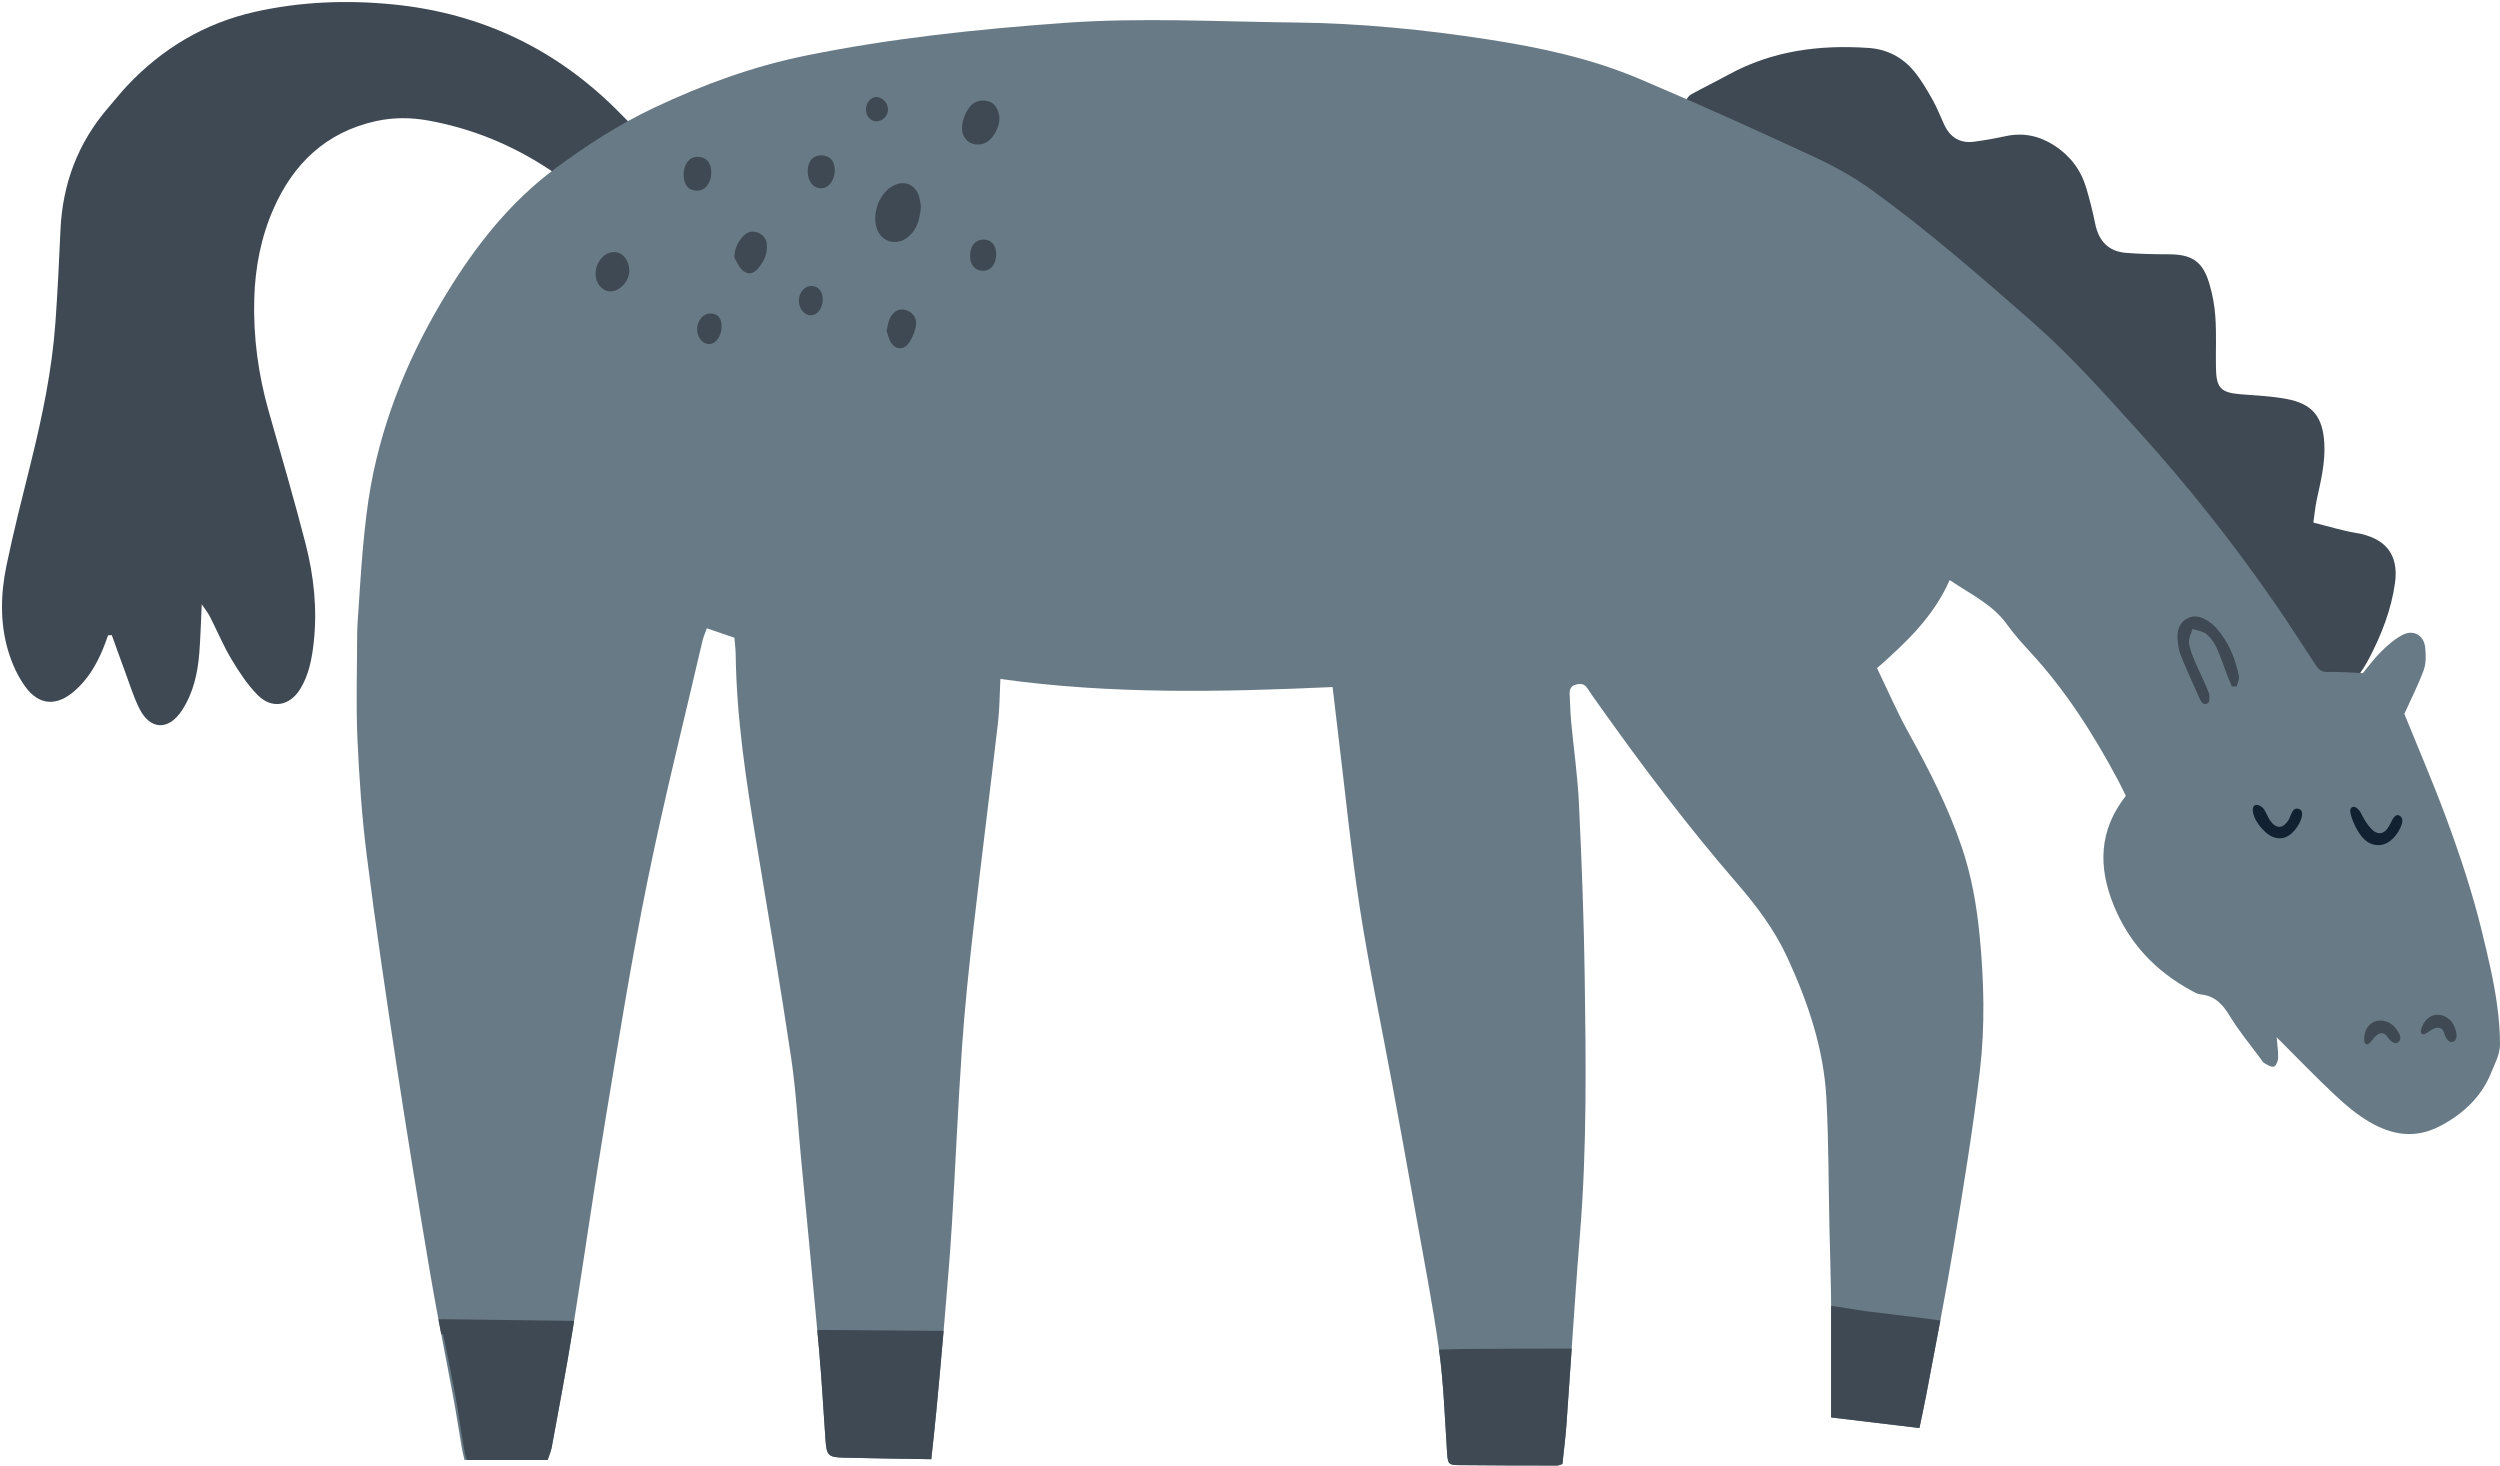
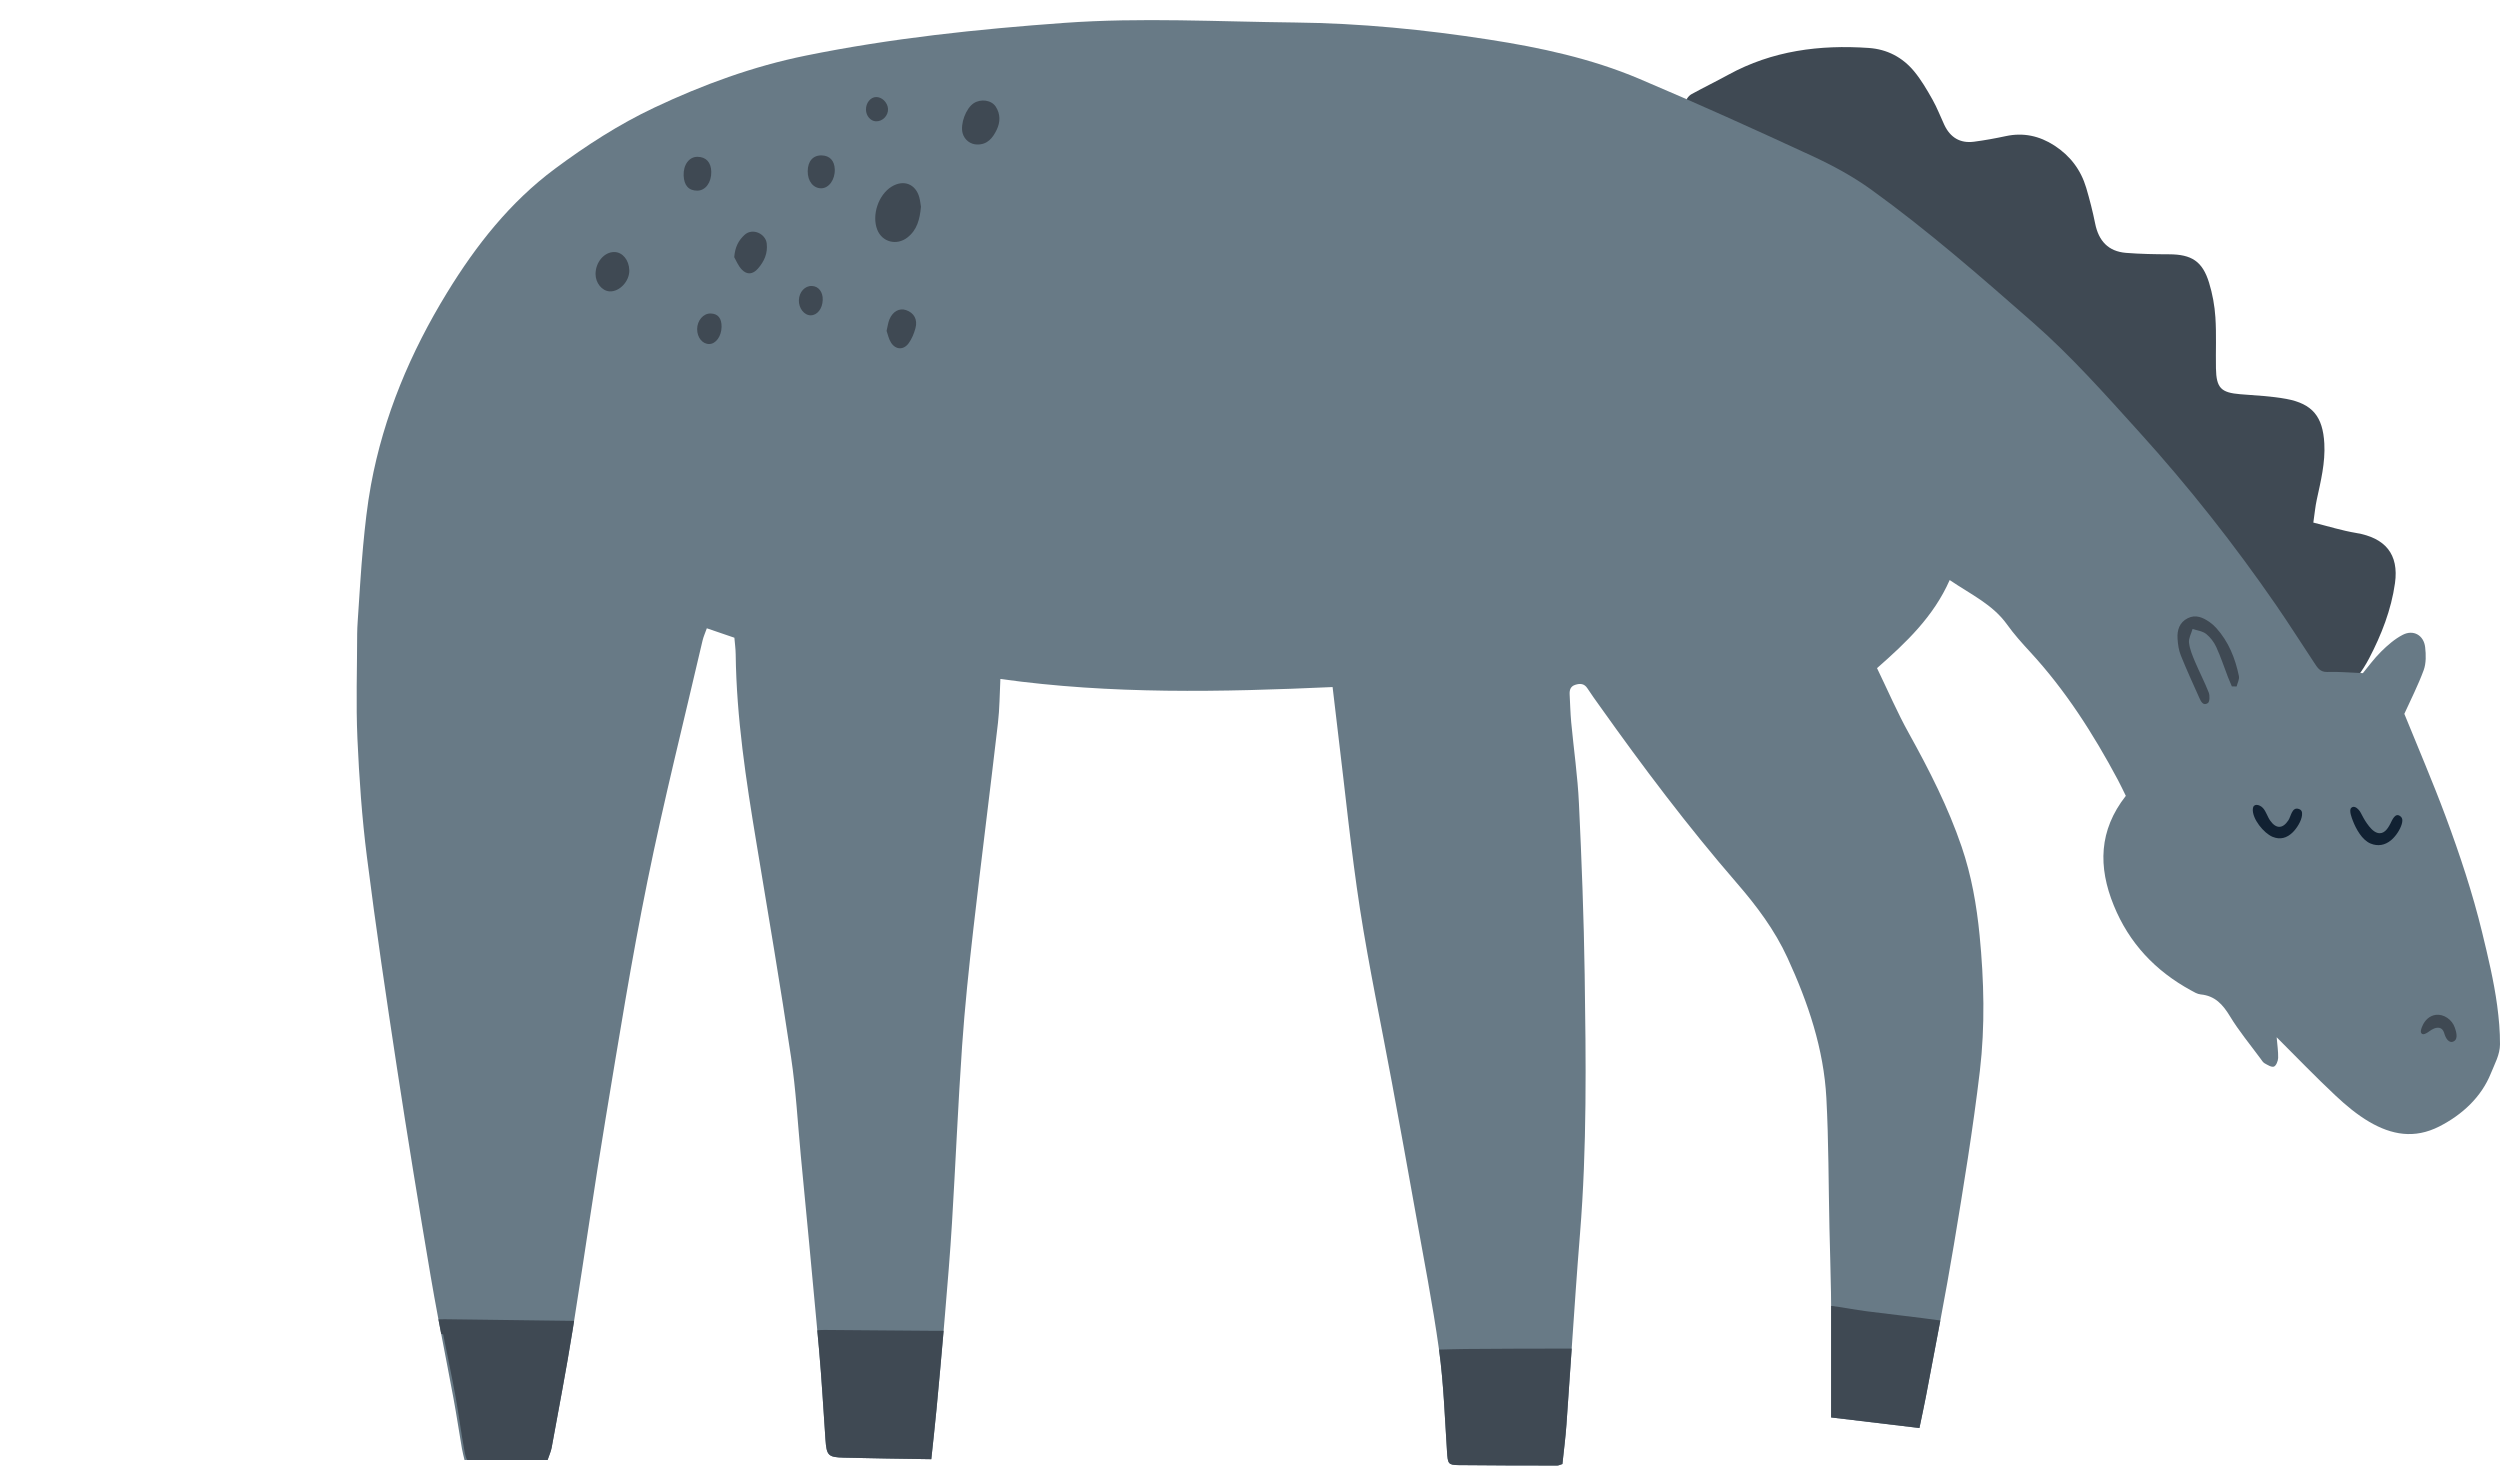
<svg xmlns="http://www.w3.org/2000/svg" height="293.4" preserveAspectRatio="xMidYMid meet" version="1.0" viewBox="-0.4 -0.4 500.4 293.4" width="500.4" zoomAndPan="magnify">
  <defs>
    <clipPath id="a">
      <path d="M 70 3 L 500 3 L 500 292.941 L 70 292.941 Z M 70 3" />
    </clipPath>
    <clipPath id="b">
      <path d="M 287 269 L 315 269 L 315 292.941 L 287 292.941 Z M 287 269" />
    </clipPath>
  </defs>
  <g>
    <g id="change1_2">
-       <path d="M 21.98 126.73 C 22.848 129.129 23.699 131.535 24.59 133.93 C 25.52 136.434 26.301 139.02 27.484 141.398 C 29.645 145.73 33.324 145.883 36.004 141.812 C 38.266 138.375 39.156 134.449 39.484 130.41 C 39.734 127.355 39.801 124.285 39.98 120.539 C 40.77 121.719 41.262 122.32 41.605 122.996 C 43.051 125.84 44.285 128.805 45.918 131.535 C 47.438 134.074 49.102 136.629 51.168 138.715 C 54.016 141.598 57.621 140.93 59.73 137.453 C 61.418 134.668 62.02 131.527 62.379 128.332 C 63.145 121.59 62.434 114.934 60.762 108.426 C 58.48 99.559 55.906 90.77 53.398 81.969 C 51.297 74.582 50.277 67.078 50.492 59.395 C 50.664 53.141 51.836 47.098 54.344 41.391 C 58.344 32.293 64.906 26.043 74.855 23.84 C 78.32 23.074 81.82 23.094 85.293 23.719 C 94.121 25.312 102.25 28.664 109.715 33.637 C 112.887 35.746 116.008 37.934 119.234 39.957 C 123.688 42.746 126.727 41.234 127.258 35.938 C 127.441 34.113 127.219 32.246 127.145 30.398 C 127.129 29.996 126.789 29.543 126.895 29.207 C 127.898 26.012 125.668 24.262 123.844 22.398 C 111.336 9.613 96.203 2.281 78.371 0.492 C 69.07 -0.438 59.844 -0.082 50.73 1.945 C 40.594 4.203 32.031 9.312 24.938 16.883 C 23.672 18.234 22.531 19.699 21.316 21.098 C 15.211 28.141 12.121 36.352 11.703 45.629 C 11.426 51.801 11.137 57.973 10.695 64.133 C 10.012 73.711 8.043 83.07 5.738 92.375 C 4.051 99.16 2.316 105.941 0.898 112.789 C -0.277 118.48 -0.438 124.289 1.25 129.922 C 2.004 132.434 3.145 134.977 4.688 137.078 C 7.457 140.852 10.965 140.988 14.508 137.914 C 17.137 135.633 18.867 132.73 20.184 129.559 C 20.566 128.641 20.891 127.695 21.238 126.762 C 21.484 126.75 21.734 126.738 21.98 126.73" fill="#3f4953" />
-     </g>
+       </g>
    <g id="change1_3">
      <path d="M 464.488 137.461 C 464.551 138.32 464.637 139.445 466.059 139.805 C 467.387 140.145 468.312 139.488 468.984 138.559 C 470.664 136.223 472.469 133.93 473.793 131.398 C 476.273 126.656 478.234 121.648 478.98 116.324 C 479.793 110.523 477.02 107.246 471.195 106.277 C 468.398 105.812 465.664 104.949 462.637 104.199 C 462.898 102.418 463.023 101.008 463.32 99.637 C 464.125 95.914 465.051 92.227 464.836 88.359 C 464.539 83.027 462.504 80.426 457.227 79.445 C 454.203 78.887 451.098 78.758 448.02 78.508 C 444.164 78.195 443.219 77.266 443.145 73.32 C 443.082 69.926 443.258 66.516 443.035 63.133 C 442.887 60.797 442.453 58.426 441.766 56.188 C 440.445 51.891 438.266 50.516 433.758 50.5 C 430.887 50.492 428.008 50.441 425.145 50.215 C 421.59 49.926 419.664 47.809 418.969 44.355 C 418.484 41.938 417.871 39.539 417.172 37.18 C 416.105 33.594 413.961 30.773 410.809 28.73 C 407.816 26.797 404.613 26.09 401.09 26.844 C 398.98 27.297 396.855 27.684 394.719 27.965 C 391.922 28.332 389.945 27.102 388.762 24.57 C 387.977 22.895 387.32 21.145 386.41 19.539 C 385.305 17.578 384.156 15.598 382.727 13.871 C 380.406 11.078 377.348 9.457 373.652 9.199 C 363.82 8.52 354.352 9.738 345.559 14.551 C 343.125 15.883 340.629 17.105 338.191 18.438 C 336.816 19.184 336.02 21.973 336.871 23.164 C 337.176 23.594 337.859 23.902 338.406 23.98 C 339.199 24.09 340.031 23.941 341.086 23.891 C 341.277 28.676 344.312 31.785 347.523 34.664 C 351.887 38.578 356.363 42.383 360.941 46.047 C 374.207 56.664 387.004 67.824 399.617 79.203 C 402.891 82.152 406.578 84.641 410.082 87.336 C 410.406 87.586 410.828 88.039 411.102 87.973 C 413.516 87.398 414.57 89.336 415.895 90.59 C 425.977 100.145 434.133 111.242 441.672 122.832 C 443.465 125.594 445 128.555 447.051 131.109 C 448.754 133.234 450.941 135.012 453.102 136.707 C 454.004 137.41 455.383 137.773 456.551 137.793 C 457.945 137.816 459.336 137.156 460.746 137.062 C 461.938 136.988 463.156 137.305 464.488 137.461" fill="#3f4953" />
    </g>
    <g clip-path="url(#a)" id="change2_1">
      <path d="M 71.141 147.438 C 71.496 155.344 72.043 163.266 73.043 171.113 C 74.82 185.188 76.906 199.227 79.039 213.242 C 81.168 227.164 83.434 241.062 85.785 254.949 C 86.281 257.863 86.809 260.773 87.355 263.68 C 87.535 264.645 87.723 265.617 87.91 266.59 C 88.73 270.895 89.574 275.191 90.371 279.504 C 90.988 282.832 91.484 286.188 92.055 289.523 C 92.188 290.316 92.406 291.098 92.574 291.84 L 109.203 291.84 C 109.523 290.887 109.871 290.145 110.016 289.371 C 111.434 281.594 112.934 273.824 114.188 266.02 C 114.297 265.344 114.406 264.664 114.512 263.988 C 116.648 250.551 118.562 237.074 120.793 223.648 C 123.434 207.715 125.984 191.758 129.199 175.945 C 132.473 159.824 136.496 143.867 140.215 127.848 C 140.395 127.066 140.738 126.32 141.078 125.359 C 142.934 125.996 144.648 126.586 146.594 127.246 C 146.684 128.363 146.844 129.469 146.855 130.57 C 147.012 143.273 148.926 155.781 151 168.266 C 153.371 182.574 155.801 196.867 157.938 211.207 C 158.91 217.707 159.266 224.305 159.883 230.855 C 160.992 242.531 162.133 254.203 163.188 265.883 C 163.316 267.215 163.434 268.551 163.555 269.883 C 164.082 275.824 164.406 281.781 164.824 287.734 C 165.051 290.918 165.34 291.285 168.465 291.363 C 174.199 291.516 179.938 291.574 186.008 291.672 C 186.359 288.32 186.746 284.977 187.055 281.629 C 187.547 276.41 188.027 271.191 188.473 265.973 C 188.57 264.84 188.668 263.699 188.762 262.566 C 189.273 256.516 189.781 250.469 190.148 244.41 C 190.863 232.598 191.359 220.77 192.172 208.965 C 192.711 201.172 193.531 193.391 194.418 185.625 C 195.996 171.836 197.758 158.059 199.355 144.27 C 199.688 141.422 199.684 138.535 199.836 135.5 C 222 138.605 244.094 138.121 266.332 137.121 C 266.734 140.504 267.082 143.559 267.453 146.613 C 268.879 158.254 270.023 169.934 271.809 181.516 C 273.621 193.188 276.078 204.766 278.227 216.395 C 279.812 224.992 281.383 233.59 282.91 242.195 C 284.539 251.363 286.348 260.512 287.633 269.73 L 287.652 269.863 C 288.57 276.57 288.785 283.379 289.234 290.148 C 289.395 292.547 289.434 292.836 291.527 292.855 C 298.117 292.934 304.711 292.934 311.301 292.941 C 311.582 292.941 311.867 292.777 312.332 292.637 C 312.602 290.023 312.957 287.387 313.141 284.738 C 313.508 279.676 313.852 274.605 314.191 269.535 C 314.715 261.867 315.234 254.203 315.855 246.543 C 317.254 229.273 317.047 211.977 316.789 194.684 C 316.621 183.254 316.184 171.836 315.641 160.426 C 315.391 154.988 314.598 149.574 314.09 144.145 C 313.922 142.305 313.879 140.445 313.781 138.598 C 313.734 137.703 313.949 136.969 314.926 136.664 C 315.895 136.367 316.711 136.406 317.344 137.387 C 318.117 138.594 318.973 139.754 319.809 140.93 C 328.449 153.102 337.422 165.012 347.207 176.312 C 351.184 180.898 354.836 185.762 357.398 191.348 C 361.504 200.289 364.648 209.531 365.168 219.414 C 365.629 228.043 365.59 236.691 365.781 245.34 C 365.879 249.66 366.02 253.977 366.09 258.301 C 366.102 259.195 366.117 260.09 366.117 260.98 C 366.129 263.176 366.117 265.367 366.117 267.559 L 366.117 283.316 C 372.082 284.031 377.75 284.707 383.793 285.43 C 384.242 283.238 384.707 281.164 385.102 279.074 C 386.047 274.02 387.02 268.969 387.98 263.906 C 388.93 258.859 389.848 253.809 390.691 248.746 C 392.613 237.176 394.512 225.594 395.891 213.953 C 396.949 204.961 396.723 195.914 395.84 186.836 C 395.242 180.738 394.203 174.828 392.238 169.074 C 389.539 161.164 385.766 153.75 381.715 146.449 C 379.375 142.25 377.473 137.805 375.305 133.336 C 381.18 128.176 386.621 123.02 389.848 115.703 C 394.16 118.629 398.469 120.598 401.328 124.594 C 402.699 126.512 404.293 128.289 405.898 130.031 C 413.008 137.723 418.582 146.465 423.496 155.664 C 424.074 156.746 424.594 157.859 425.105 158.898 C 419.688 165.809 419.547 173.117 422.691 180.828 C 425.77 188.398 431.027 193.938 438.121 197.82 C 438.746 198.168 439.414 198.582 440.098 198.645 C 442.965 198.922 444.516 200.656 445.941 203 C 447.746 205.984 450.008 208.695 452.082 211.516 C 452.324 211.848 452.551 212.246 452.891 212.434 C 453.48 212.762 454.266 213.262 454.746 213.09 C 455.191 212.93 455.57 211.98 455.594 211.367 C 455.629 210.043 455.418 208.715 455.297 207.219 C 459.359 211.273 463.109 215.172 467.051 218.867 C 469.141 220.832 471.395 222.719 473.863 224.164 C 478.285 226.738 482.848 227.621 487.859 225.066 C 492.395 222.75 496.254 219.23 498.176 214.438 C 498.949 212.508 499.988 210.711 500 208.621 C 500.012 206.031 499.777 203.43 499.434 200.863 C 498.77 195.93 497.598 191.082 496.43 186.25 C 494.512 178.336 491.934 170.598 489.098 162.969 C 486.52 156.035 483.59 149.242 480.852 142.484 C 482.113 139.691 483.613 136.773 484.73 133.723 C 485.23 132.336 485.191 130.656 485.02 129.152 C 484.75 126.75 482.668 125.559 480.527 126.668 C 478.934 127.492 477.496 128.746 476.199 130.031 C 474.75 131.461 473.551 133.137 472.555 134.336 C 469.895 134.23 467.664 134.02 465.434 134.102 C 463.98 134.152 463.457 133.23 462.844 132.305 C 460.281 128.445 457.809 124.527 455.18 120.715 C 446.816 108.586 437.715 97.039 427.812 86.102 C 420.965 78.539 414.207 70.898 406.535 64.172 C 396.016 54.945 385.469 45.723 374.105 37.527 C 370.457 34.898 366.418 32.715 362.328 30.82 C 350.855 25.512 339.336 20.293 327.695 15.367 C 318.082 11.301 307.918 9.117 297.617 7.52 C 284.777 5.527 271.848 4.246 258.887 4.105 C 243.457 3.945 228.027 3.066 212.586 4.184 C 195.219 5.438 177.934 7.258 160.867 10.734 C 150.363 12.871 140.34 16.527 130.602 21.125 C 123.465 24.496 116.926 28.734 110.664 33.387 C 101.711 40.039 94.895 48.691 89.098 58.156 C 81.773 70.105 76.395 82.848 73.848 96.68 C 73.105 100.719 72.668 104.816 72.281 108.906 C 71.812 113.926 71.543 118.965 71.195 123.992 C 71.141 124.812 71.098 125.637 71.09 126.461 C 71.086 133.449 70.832 140.453 71.141 147.438" fill="#687a86" />
    </g>
    <g id="change1_4">
      <path d="M 87.355 263.68 C 87.535 264.645 87.723 265.617 87.91 266.59 C 88.039 266.625 88.176 266.66 88.309 266.699 C 89.109 270.707 90.004 274.895 90.777 279.109 C 91.441 282.742 91.887 286.406 92.57 290.035 C 92.73 290.902 92.883 291.473 93.121 291.84 L 109.203 291.84 C 109.523 290.887 109.871 290.145 110.016 289.371 C 111.434 281.594 112.934 273.824 114.188 266.02 C 114.297 265.344 114.406 264.664 114.512 263.988 C 105.859 263.859 97.199 263.75 88.547 263.652 C 88.148 263.648 87.758 263.652 87.355 263.68" fill="#3f4953" />
    </g>
    <g clip-path="url(#b)" id="change1_1">
      <path d="M 287.633 269.73 L 287.652 269.863 C 288.57 276.57 288.785 283.379 289.234 290.148 C 289.395 292.547 289.434 292.836 291.527 292.855 C 298.117 292.934 304.711 292.934 311.301 292.941 C 311.582 292.941 311.867 292.777 312.332 292.637 C 312.602 290.023 312.957 287.387 313.141 284.738 C 313.508 279.676 313.852 274.605 314.191 269.535 C 307.113 269.523 300.031 269.562 292.953 269.613 C 291.18 269.625 289.402 269.695 287.633 269.73" fill="#3f4953" />
    </g>
    <g id="change1_5">
      <path d="M 163.188 265.883 C 163.316 267.215 163.434 268.551 163.555 269.883 C 164.082 275.824 164.406 281.781 164.824 287.734 C 165.051 290.918 165.34 291.285 168.465 291.363 C 174.199 291.516 179.938 291.574 186.008 291.672 C 186.359 288.32 186.746 284.977 187.055 281.629 C 187.547 276.41 188.027 271.191 188.473 265.973 C 187.578 265.961 186.676 265.98 185.781 265.969 C 178.895 265.91 172.008 265.84 165.121 265.805 C 164.484 265.805 163.832 265.785 163.188 265.883" fill="#3f4953" />
    </g>
    <g id="change1_6">
      <path d="M 366.117 267.559 L 366.117 283.316 C 372.082 284.031 377.75 284.707 383.793 285.43 C 384.242 283.238 384.707 281.164 385.102 279.074 C 386.047 274.02 387.02 268.969 387.98 263.906 C 383.07 263.223 378.133 262.695 373.215 262.062 C 370.871 261.762 368.547 261.281 366.199 260.992 C 366.176 260.988 366.141 260.988 366.117 260.98 C 366.129 263.176 366.117 265.367 366.117 267.559" fill="#3f4953" />
    </g>
    <g id="change1_7">
      <path d="M 447.285 137.004 C 447.449 136.309 447.871 135.562 447.742 134.93 C 447.008 131.371 445.688 128.055 443.211 125.305 C 442.801 124.852 442.332 124.434 441.828 124.086 C 440.516 123.188 439.094 122.551 437.516 123.332 C 435.824 124.168 435.34 125.738 435.461 127.477 C 435.535 128.59 435.691 129.75 436.105 130.773 C 437.25 133.629 438.539 136.422 439.789 139.23 C 440.129 139.988 440.57 140.965 441.527 140.328 C 441.902 140.074 441.945 138.844 441.703 138.227 C 440.887 136.125 439.828 134.121 438.953 132.043 C 438.441 130.82 437.902 129.547 437.75 128.25 C 437.648 127.367 438.203 126.41 438.465 125.488 C 439.383 125.801 440.453 125.914 441.172 126.48 C 442.027 127.156 442.758 128.133 443.215 129.133 C 444.109 131.074 444.777 133.125 445.547 135.125 C 445.789 135.754 446.062 136.367 446.324 136.984 C 446.645 136.992 446.965 136.996 447.285 137.004" fill="#3f4953" />
    </g>
    <g id="change3_1">
      <path d="M 470.953 161.137 C 470.707 161.059 470.457 161.086 470.23 161.297 C 469.707 161.785 470.348 163.352 470.543 163.867 C 471.164 165.496 472.383 167.742 474.098 168.445 C 475.559 169.043 476.957 168.785 478.152 167.812 C 479.09 167.051 479.996 165.715 480.332 164.559 C 480.488 164.016 480.578 163.426 480.102 163.02 C 479.023 162.109 478.414 163.773 478.035 164.504 C 477.488 165.562 476.727 166.641 475.496 166.316 C 474.656 166.098 473.891 165.172 473.344 164.387 C 472.863 163.703 472.48 162.965 472.094 162.227 C 471.906 161.871 471.441 161.293 470.953 161.137" fill="#112132" />
    </g>
    <g id="change3_2">
      <path d="M 451.246 160.703 C 450.875 160.719 450.574 160.941 450.527 161.496 C 450.355 163.488 452.738 166.383 454.473 167.098 C 456.008 167.727 457.309 167.336 458.441 166.266 C 459.301 165.449 460.262 163.949 460.375 162.754 C 460.438 162.105 460.305 161.676 459.637 161.496 C 458.352 161.148 458.172 162.973 457.648 163.781 C 456.523 165.504 455.203 165.547 454.004 163.859 C 453.461 163.105 453.199 162.051 452.555 161.336 C 452.215 160.961 451.68 160.688 451.246 160.703" fill="#112132" />
    </g>
    <g id="change1_8">
      <path d="M 484.375 206.523 C 484.402 206.543 484.438 206.562 484.473 206.578 C 484.945 206.789 485.965 205.922 486.336 205.703 C 486.938 205.344 487.75 205.113 488.309 205.539 C 488.625 205.781 488.773 206.18 488.887 206.562 C 489.109 207.312 489.75 208.562 490.754 208.027 C 491.695 207.523 491.211 206.039 490.957 205.289 C 490.391 203.629 488.684 202.539 487.172 202.73 C 485.898 202.887 484.953 203.812 484.465 204.961 C 484.281 205.395 483.918 206.207 484.375 206.523" fill="#3f4953" />
    </g>
    <g id="change1_9">
      <path d="M 183.938 40.992 C 183.852 40.48 183.789 39.762 183.602 39.078 C 182.855 36.41 180.469 35.5 178.086 36.945 C 175.426 38.562 174.051 42.656 175.191 45.574 C 176.168 48.066 179.07 48.809 181.219 47.145 C 183.176 45.629 183.707 43.492 183.938 40.992" fill="#3f4953" />
    </g>
    <g id="change1_10">
      <path d="M 195.188 28.523 C 197.246 28.562 198.297 27.223 199.09 25.598 C 199.852 24.035 199.855 22.406 198.906 20.945 C 198.035 19.602 195.906 19.344 194.508 20.254 C 192.93 21.277 191.77 24.422 192.281 26.273 C 192.648 27.594 193.836 28.516 195.188 28.523" fill="#3f4953" />
    </g>
    <g id="change1_11">
      <path d="M 118.805 54.449 C 118.805 56.242 120.09 57.828 121.617 57.922 C 123.605 58.035 125.621 55.871 125.562 53.688 C 125.508 51.66 124.215 50.074 122.586 50.047 C 120.566 50.008 118.809 52.059 118.805 54.449" fill="#3f4953" />
    </g>
    <g id="change1_12">
      <path d="M 146.562 51.078 C 146.938 51.715 147.348 52.805 148.09 53.57 C 149.133 54.648 150.289 54.531 151.305 53.367 C 152.547 51.941 153.305 50.332 153.066 48.312 C 152.84 46.375 150.203 45.137 148.613 46.629 C 147.41 47.754 146.734 49.016 146.562 51.078" fill="#3f4953" />
    </g>
    <g id="change1_13">
      <path d="M 177.059 65.828 C 177.312 66.527 177.477 67.453 177.949 68.184 C 178.883 69.633 180.449 69.703 181.477 68.305 C 182.117 67.43 182.555 66.344 182.84 65.285 C 183.316 63.543 182.531 62.195 180.941 61.664 C 179.613 61.219 178.285 61.934 177.621 63.547 C 177.355 64.191 177.277 64.91 177.059 65.828" fill="#3f4953" />
    </g>
    <g id="change1_14">
      <path d="M 141.969 33.988 C 141.93 32.09 140.93 31.004 139.203 30.988 C 137.543 30.973 136.352 32.582 136.438 34.73 C 136.512 36.727 137.461 37.773 139.176 37.762 C 140.809 37.75 142.008 36.125 141.969 33.988" fill="#3f4953" />
    </g>
    <g id="change1_15">
      <path d="M 161.27 33.891 C 161.258 35.871 162.398 37.301 163.984 37.289 C 165.52 37.281 166.766 35.535 166.688 33.496 C 166.625 31.773 165.699 30.766 164.113 30.707 C 162.355 30.641 161.281 31.844 161.27 33.891" fill="#3f4953" />
    </g>
    <g id="change1_16">
-       <path d="M 193.77 50.824 C 193.773 52.699 194.852 53.871 196.504 53.805 C 197.969 53.742 198.98 52.41 199 50.508 C 199.02 48.77 198.062 47.598 196.594 47.559 C 194.863 47.512 193.766 48.781 193.77 50.824" fill="#3f4953" />
-     </g>
+       </g>
    <g id="change1_17">
      <path d="M 144.031 65.051 C 144.066 63.305 143.309 62.375 141.828 62.348 C 140.371 62.324 139.148 63.75 139.141 65.477 C 139.137 67.172 140.223 68.496 141.586 68.461 C 142.906 68.422 143.992 66.902 144.031 65.051" fill="#3f4953" />
    </g>
    <g id="change1_18">
      <path d="M 164.277 59.652 C 164.336 58.051 163.453 56.898 162.121 56.84 C 160.719 56.781 159.562 58.027 159.504 59.676 C 159.445 61.289 160.57 62.727 161.883 62.715 C 163.191 62.699 164.215 61.391 164.277 59.652" fill="#3f4953" />
    </g>
    <g id="change1_19">
      <path d="M 172.934 21.574 C 172.957 22.797 173.844 23.832 174.906 23.883 C 176.25 23.949 177.441 22.719 177.344 21.359 C 177.254 20.113 176.141 19.012 174.98 19.023 C 173.84 19.035 172.902 20.199 172.934 21.574" fill="#3f4953" />
    </g>
    <g id="change1_20">
-       <path d="M 473.242 208.613 C 473.277 208.625 473.312 208.633 473.352 208.637 C 473.867 208.691 474.57 207.555 474.855 207.23 C 475.32 206.703 476.02 206.234 476.684 206.469 C 477.059 206.602 477.324 206.938 477.551 207.266 C 477.992 207.91 478.984 208.902 479.773 208.086 C 480.52 207.316 479.602 206.051 479.129 205.418 C 478.078 204.012 476.121 203.5 474.738 204.145 C 473.574 204.688 472.961 205.855 472.848 207.098 C 472.809 207.57 472.711 208.453 473.242 208.613" fill="#3f4953" />
-     </g>
+       </g>
  </g>
</svg>